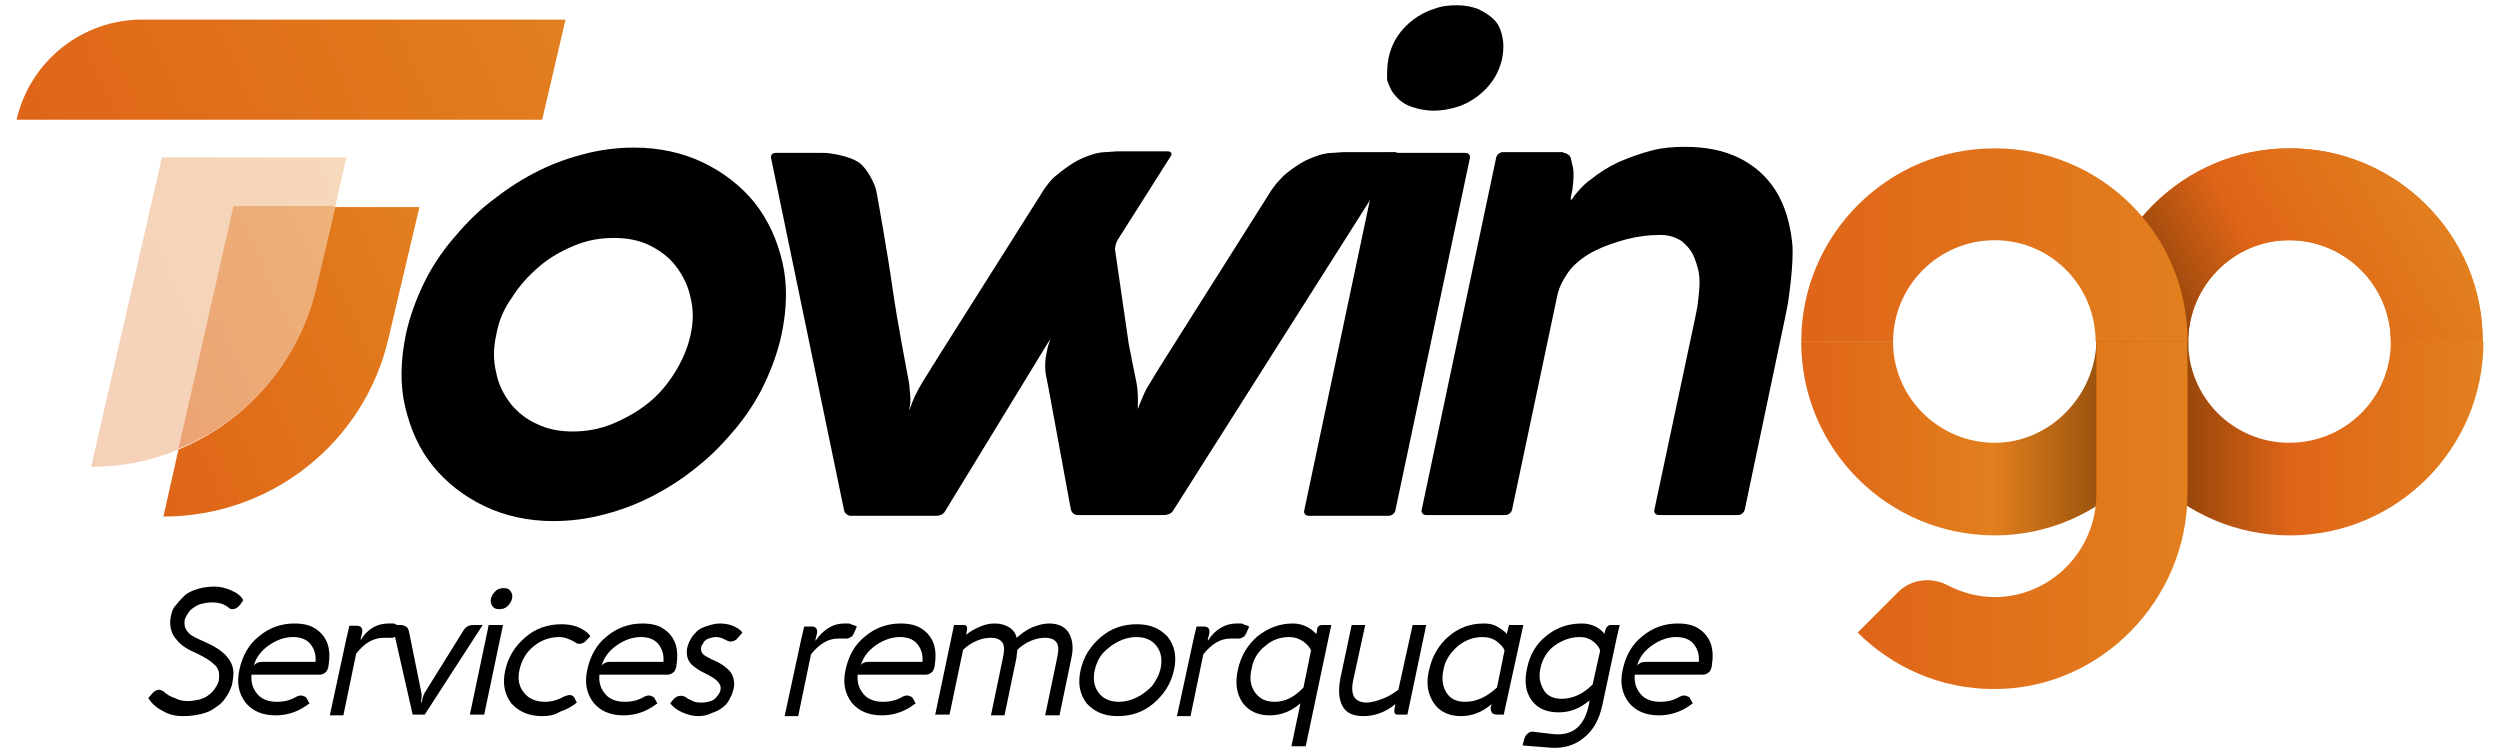
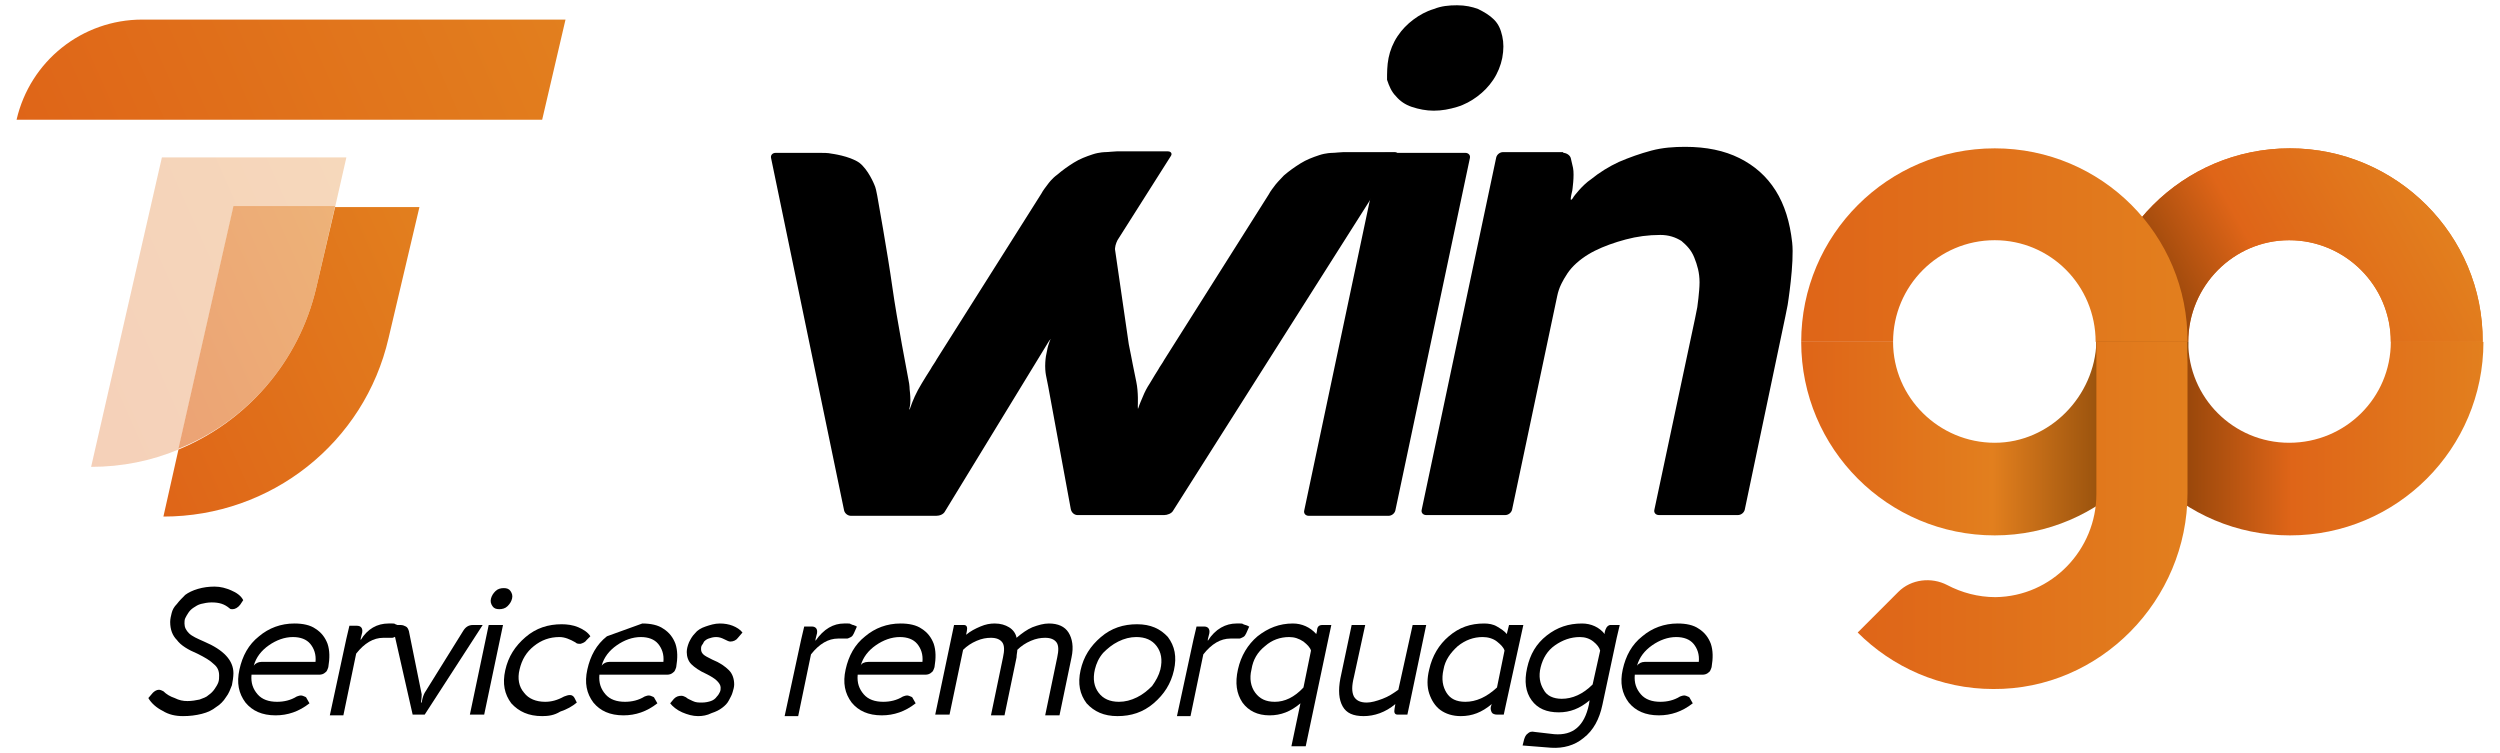
<svg xmlns="http://www.w3.org/2000/svg" version="1.1" id="Calque_1" x="0px" y="0px" viewBox="0 0 332 100" style="enable-background:new 0 0 332 100;" xml:space="preserve">
  <style type="text/css">
	.st0{fill:url(#SVGID_1_);}
	.st1{fill:url(#SVGID_2_);}
	.st2{fill:url(#SVGID_3_);}
	.st3{fill:url(#SVGID_4_);}
	.st4{fill:url(#SVGID_5_);}
	.st5{fill:url(#SVGID_6_);}
	.st6{opacity:0.3;fill:url(#SVGID_7_);}
	.st7{fill:url(#SVGID_8_);}
	.st8{opacity:0.6;fill:url(#SVGID_9_);}
	.st9{fill:url(#SVGID_10_);}
</style>
  <g>
    <g>
      <g>
        <g>
-           <path d="M53.9,44.4c0.5-2.3,1.3-4.5,2.3-6.6c1-2.1,2.3-4.1,3.8-5.9c1.5-1.8,3.1-3.5,5-5s3.8-2.8,5.9-3.9      c2.1-1.1,4.2-1.9,6.5-2.5c2.2-0.6,4.5-0.9,6.8-0.9c3.4,0,6.5,0.7,9.2,2c2.7,1.3,5,3.1,6.8,5.3c1.8,2.3,3,4.9,3.7,7.9      c0.7,3,0.6,6.2-0.1,9.6c-0.5,2.3-1.3,4.5-2.3,6.6c-1,2.1-2.3,4.1-3.8,5.9c-1.5,1.8-3.1,3.5-5,5c-1.8,1.5-3.8,2.8-5.9,3.9      c-2.1,1.1-4.2,1.9-6.5,2.5c-2.2,0.6-4.5,0.9-6.8,0.9c-3.4,0-6.5-0.7-9.2-2c-2.7-1.3-5-3.1-6.8-5.3s-3-4.9-3.7-7.9      C53.1,51.1,53.2,47.8,53.9,44.4z M65.9,44.5c-0.4,1.7-0.4,3.4,0,5c0.3,1.6,1,2.9,1.9,4.1c0.9,1.1,2.1,2.1,3.5,2.7      c1.4,0.7,3,1,4.8,1c1.7,0,3.5-0.3,5.2-1s3.3-1.6,4.7-2.7c1.4-1.1,2.6-2.5,3.6-4.1c1-1.6,1.7-3.2,2.1-5c0.4-1.8,0.4-3.4,0-5      c-0.3-1.5-1-2.9-1.9-4.1c-0.9-1.2-2.1-2.1-3.5-2.8c-1.4-0.7-3-1-4.8-1s-3.5,0.3-5.2,1c-1.7,0.7-3.3,1.6-4.7,2.8      c-1.4,1.2-2.6,2.5-3.6,4.1C66.9,41,66.2,42.7,65.9,44.5z" />
-         </g>
+           </g>
        <g>
          <path d="M102.4,21c-0.1-0.4,0.2-0.7,0.6-0.7h5.9c0.4,0,1.1,0,1.5,0.1c0,0,2.4,0.3,3.7,1.2c1.2,0.9,2,2.9,2,2.9      c0.2,0.4,0.3,1,0.4,1.5c0,0,1.4,7.8,2,12.1c0.6,4.3,2.1,12.1,2.1,12.1c0.1,0.4,0.2,1.1,0.2,1.5c0,0,0.1,0.8,0.1,1.4      c0,0.7-0.1,1-0.1,1c-0.1,0.4,0,0.4,0.1,0c0,0,0.4-1.2,1-2.3c0.6-1.1,1.7-2.8,1.7-2.8c0.2-0.4,0.6-0.9,0.8-1.3l13.9-22      c0.2-0.4,0.6-0.9,0.9-1.3c0,0,0.5-0.7,1.2-1.2c0.7-0.6,1.4-1.1,2.2-1.6c0.8-0.5,1.6-0.8,2.5-1.1c0.9-0.3,1.7-0.3,1.7-0.3      c0.4,0,1.1-0.1,1.5-0.1h6.8c0.4,0,0.6,0.3,0.4,0.6l-7.1,11.2c-0.2,0.4-0.4,1-0.3,1.4l1.8,12.4c0.1,0.4,0.2,1.1,0.3,1.5      c0,0,0.4,2.1,0.7,3.5c0.3,1.4,0.2,3.2,0.2,3.2c0,0.4,0,0.5,0.1,0.2c0,0,0,0,0.1-0.3c0.1-0.3,0.3-0.7,0.5-1.2      c0.2-0.5,0.5-1.1,0.9-1.7c0.4-0.7,1.1-1.8,1.1-1.8c0.2-0.4,0.6-0.9,0.8-1.3l13.9-22c0.2-0.4,0.6-0.9,0.9-1.3      c0,0,0.5-0.6,1.1-1.2c0.7-0.6,1.4-1.1,2.2-1.6c0.8-0.5,1.6-0.8,2.5-1.1c0.9-0.3,1.7-0.3,1.7-0.3c0.4,0,1.1-0.1,1.5-0.1h6.8      c0.4,0,0.6,0.3,0.4,0.6l-29.8,47c-0.2,0.4-0.8,0.6-1.2,0.6h-11.5c-0.4,0-0.8-0.3-0.9-0.8l-3-16.3c-0.1-0.4-0.2-1.1-0.3-1.5      c0,0-0.1-0.5-0.1-1.2c0-0.7,0.1-1.3,0.1-1.3c0.1-0.4,0.2-1.1,0.3-1.4c0,0,0,0,0.1-0.3c0.1-0.3,0.1-0.3,0.1-0.3      c0.2-0.4,0.2-0.4-0.1,0l-13.8,22.6c-0.2,0.4-0.7,0.6-1.2,0.6H113c-0.4,0-0.8-0.3-0.9-0.7L102.4,21z" />
        </g>
        <g>
          <path d="M194.6,20.3c0.4,0,0.7,0.3,0.6,0.7l-9.9,46.8c-0.1,0.4-0.5,0.7-0.9,0.7h-10.6c-0.4,0-0.7-0.3-0.6-0.7l9.9-46.8      c0.1-0.4,0.5-0.7,0.9-0.7H194.6z M184.4,7.7c0.2-1,0.6-2,1.2-2.9c0.6-0.9,1.3-1.6,2.1-2.2c0.8-0.6,1.7-1.1,2.7-1.4      c1-0.4,2-0.5,3.1-0.5s2,0.2,2.8,0.5c0.8,0.4,1.5,0.8,2.1,1.4c0.6,0.6,0.9,1.3,1.1,2.2c0.2,0.9,0.2,1.8,0,2.9      c-0.2,1-0.6,2-1.2,2.9c-0.6,0.9-1.3,1.6-2.1,2.2c-0.8,0.6-1.7,1.1-2.7,1.4c-1,0.3-2,0.5-3.1,0.5c-1,0-2-0.2-2.9-0.5      c-0.9-0.3-1.6-0.8-2.1-1.4c-0.6-0.6-0.9-1.3-1.2-2.2C184.2,9.7,184.2,8.7,184.4,7.7z" />
        </g>
        <g>
          <path d="M207.6,20.3c0.4,0,0.9,0.3,1,0.7c0,0,0.1,0.4,0.3,1.3c0.2,1-0.1,3-0.1,3c-0.1,0.4-0.2,0.9-0.2,1c0,0,0,0,0,0.1      c0,0.1,0,0.1,0,0.1c0,0.1,0.2,0,0.4-0.4c0,0,1.1-1.5,2.3-2.3c1.1-0.9,2.4-1.7,3.7-2.3c1.4-0.6,2.8-1.1,4.3-1.5s3-0.5,4.5-0.5      c2.8,0,5.2,0.5,7.2,1.5c2,1,3.6,2.4,4.8,4.3c1.2,1.9,1.9,4.2,2.2,6.9c0.3,2.7-0.6,8.3-0.6,8.3c-0.1,0.4-0.2,1.1-0.3,1.5      l-5.4,25.7c-0.1,0.4-0.5,0.7-0.9,0.7h-10.5c-0.4,0-0.7-0.3-0.6-0.7l5.4-25.4c0.1-0.4,0.2-1.1,0.3-1.5c0,0,0.3-2.1,0.3-3.3      c0-1.3-0.3-2.3-0.7-3.3s-1-1.6-1.7-2.2c-0.8-0.5-1.7-0.8-2.8-0.8c-1.6,0-3.1,0.2-4.6,0.6c-1.5,0.4-2.9,0.9-4.1,1.5      c-1.2,0.6-2.3,1.4-3.1,2.3c-0.8,0.9-1.4,2.2-1.4,2.2c-0.2,0.4-0.4,1-0.5,1.5l-6,28.4c-0.1,0.4-0.5,0.7-0.9,0.7h-10.5      c-0.4,0-0.7-0.3-0.6-0.7l9.9-46.8c0.1-0.4,0.5-0.7,0.9-0.7H207.6z" />
        </g>
      </g>
    </g>
    <g>
      <g>
        <linearGradient id="SVGID_1_" gradientUnits="userSpaceOnUse" x1="329.757" y1="58.223" x2="278.39" y2="58.223">
          <stop offset="0" style="stop-color:#E27F1E" />
          <stop offset="0.494" style="stop-color:#DF6518" />
          <stop offset="1" style="stop-color:#5D2E00" />
        </linearGradient>
        <path class="st0" d="M317.5,45.4c0,7.4-6,13.4-13.5,13.4c-7.4,0-13.4-6-13.4-13.4h-12.2c0,14.2,11.5,25.7,25.7,25.7     c14.2,0,25.7-11.5,25.7-25.7H317.5z" />
      </g>
      <g>
        <linearGradient id="SVGID_2_" gradientUnits="userSpaceOnUse" x1="278.39" y1="32.529" x2="329.758" y2="32.529">
          <stop offset="0" style="stop-color:#DF6518" />
          <stop offset="1" style="stop-color:#E27F1E" />
        </linearGradient>
        <path class="st1" d="M304.1,19.7c-14.2,0-25.7,11.5-25.7,25.7c0,0,0,0,0,0h12.2c0,0,0,0,0,0c0-7.4,6-13.5,13.4-13.5     c7.4,0,13.5,6,13.5,13.5h12.2C329.8,31.2,318.2,19.7,304.1,19.7z" />
      </g>
      <g>
        <linearGradient id="SVGID_3_" gradientUnits="userSpaceOnUse" x1="323.279" y1="27.105" x2="281.288" y2="50.573">
          <stop offset="0" style="stop-color:#E27F1E" />
          <stop offset="0.494" style="stop-color:#DF6518" />
          <stop offset="1" style="stop-color:#5D2E00" />
        </linearGradient>
        <path class="st2" d="M304.1,19.7c-14.2,0-25.7,11.5-25.7,25.7c0,0,0,0,0,0h12.2c0,0,0,0,0,0c0-7.4,6-13.5,13.4-13.5     c7.4,0,13.5,6,13.5,13.5h12.2C329.8,31.2,318.2,19.7,304.1,19.7z" />
      </g>
      <g>
        <linearGradient id="SVGID_4_" gradientUnits="userSpaceOnUse" x1="239.253" y1="58.223" x2="290.626" y2="58.223">
          <stop offset="0" style="stop-color:#DF6518" />
          <stop offset="0.494" style="stop-color:#E27F1E" />
          <stop offset="1" style="stop-color:#5D2E00" />
        </linearGradient>
        <path class="st3" d="M264.9,58.8c-7.4,0-13.5-6-13.5-13.4h-12.2c0,14.2,11.5,25.7,25.7,25.7c14.1,0,25.6-11.6,25.7-25.7h-12.2     C278.2,52.6,272.2,58.8,264.9,58.8z" />
        <linearGradient id="SVGID_5_" gradientUnits="userSpaceOnUse" x1="239.253" y1="32.529" x2="290.626" y2="32.529">
          <stop offset="0" style="stop-color:#DF6518" />
          <stop offset="1" style="stop-color:#E27F1E" />
        </linearGradient>
        <path class="st4" d="M264.9,19.7c-14.2,0-25.7,11.5-25.7,25.7h12.2c0-7.4,6-13.5,13.5-13.5c7.4,0,13.4,6,13.4,13.5h12.2     C290.6,31.2,279.1,19.7,264.9,19.7z" />
        <linearGradient id="SVGID_6_" gradientUnits="userSpaceOnUse" x1="246.787" y1="68.433" x2="290.626" y2="68.433">
          <stop offset="0" style="stop-color:#DF6518" />
          <stop offset="1" style="stop-color:#E27F1E" />
        </linearGradient>
        <path class="st5" d="M278.4,45.4v20.2c0,7.4-5.9,13.6-13.4,13.7c-2.3,0-4.5-0.6-6.4-1.6c-2.1-1.1-4.8-0.8-6.5,0.9l-5.4,5.4     c4.6,4.6,11,7.5,18,7.5c14.2,0.1,25.8-11.8,25.8-26V45.4H278.4z" />
      </g>
    </g>
    <g>
      <g>
        <path d="M24.3,95.1c-1,0-1.9-0.2-2.7-0.7c-0.8-0.4-1.5-1-1.9-1.7l0.6-0.7c0.2-0.2,0.5-0.4,0.8-0.4c0.2,0,0.4,0.1,0.6,0.2     c0.4,0.4,0.9,0.7,1.5,0.9c0.6,0.3,1.1,0.4,1.7,0.4c0.6,0,1.1-0.1,1.6-0.2c0.5-0.2,0.9-0.3,1.2-0.6c0.3-0.2,0.6-0.5,0.8-0.8     c0.2-0.3,0.4-0.6,0.5-0.9c0.1-0.3,0.1-0.6,0.1-0.9c0-0.6-0.2-1.1-0.7-1.5c-0.5-0.5-1.2-0.9-2.2-1.4c-1.2-0.5-2.2-1.1-2.7-1.8     c-0.6-0.6-0.9-1.4-0.9-2.4c0-0.4,0.1-0.8,0.2-1.2c0.1-0.4,0.3-0.8,0.7-1.2c0.3-0.4,0.7-0.8,1.1-1.2c0.4-0.3,1-0.6,1.7-0.8     c0.7-0.2,1.4-0.3,2.2-0.3c0.8,0,1.5,0.2,2.2,0.5c0.7,0.3,1.3,0.7,1.6,1.3l-0.4,0.6c-0.3,0.4-0.7,0.6-1,0.6c-0.2,0-0.3,0-0.4-0.1     c-0.7-0.6-1.4-0.8-2.4-0.8c-0.5,0-1,0.1-1.4,0.2c-0.4,0.1-0.7,0.3-1,0.5c-0.3,0.2-0.5,0.4-0.7,0.7c-0.2,0.3-0.3,0.5-0.4,0.7     c-0.1,0.2-0.1,0.5-0.1,0.7c0,0.5,0.2,0.9,0.6,1.3c0.4,0.4,1.1,0.7,2,1.1c2.6,1.1,3.9,2.5,3.9,4.2c0,0.5-0.1,1.1-0.2,1.6     c-0.2,0.5-0.4,1.1-0.8,1.6c-0.3,0.5-0.8,1-1.3,1.3c-0.5,0.4-1.1,0.7-1.9,0.9C26,95,25.2,95.1,24.3,95.1z" />
        <path d="M39.1,82.8c1.1,0,2.1,0.2,2.8,0.7c0.8,0.5,1.3,1.2,1.6,2c0.3,0.9,0.3,1.9,0.1,3.1c-0.1,0.3-0.2,0.6-0.4,0.7     c-0.2,0.2-0.5,0.3-0.8,0.3h-9c-0.1,1.1,0.2,1.9,0.8,2.6c0.6,0.7,1.5,1,2.6,1c0.9,0,1.8-0.2,2.6-0.7c0.3-0.1,0.5-0.2,0.8-0.1     c0.3,0.1,0.5,0.2,0.5,0.3l0.4,0.7c-1.4,1.1-2.9,1.6-4.5,1.6c-1.8,0-3.1-0.6-4-1.7c-0.9-1.2-1.2-2.6-0.8-4.4     c0.4-1.8,1.2-3.3,2.6-4.4C35.7,83.4,37.3,82.8,39.1,82.8z M34.7,87.9h7.2c0.1-1-0.2-1.8-0.7-2.4s-1.3-0.9-2.3-0.9     c-1.1,0-2.2,0.4-3.2,1.1c-1,0.7-1.7,1.6-2,2.7h0C33.9,88.1,34.3,87.9,34.7,87.9z" />
        <path d="M51.6,82.8c0.2,0,0.4,0,0.5,0c0.2,0,0.3,0,0.4,0.1c0.1,0,0.2,0.1,0.3,0.1c0.1,0,0.2,0.1,0.3,0.1c0.1,0.1,0.2,0.1,0.2,0.1     L53,84c-0.1,0.2-0.2,0.4-0.4,0.5c-0.2,0.1-0.4,0.2-0.5,0.2c-0.1,0-0.2,0-0.5,0c-0.2,0-0.4,0-0.7,0c-1.3,0-2.5,0.7-3.6,2.1     l-1.7,8.2h-1.8l2.2-10.2l0.4-1.7h1c0.5,0,0.8,0.3,0.7,0.9l-0.2,0.8l0,0.2C48.8,83.5,50.1,82.8,51.6,82.8z" />
        <path d="M62.8,83h1.3l-7.7,11.9h-1.6L52.1,83h1.1c0.3,0,0.5,0.1,0.7,0.2c0.2,0.1,0.3,0.3,0.4,0.6l1.7,8.4c0,0.1,0,0.5-0.1,1.1H56     c0.1-0.7,0.3-1.1,0.4-1.3l5.1-8.2C61.8,83.3,62.2,83,62.8,83z" />
        <path d="M66.8,83l-2.5,11.9h-1.9L64.9,83H66.8z M65.2,79.5c0.1-0.4,0.3-0.7,0.6-1c0.3-0.3,0.7-0.4,1.1-0.4c0.4,0,0.7,0.1,0.9,0.4     c0.2,0.3,0.3,0.6,0.2,1c-0.1,0.4-0.3,0.7-0.6,1c-0.3,0.3-0.7,0.4-1.1,0.4c-0.4,0-0.7-0.1-0.9-0.4C65.2,80.2,65.1,79.9,65.2,79.5z     " />
        <path d="M72,95.1c-1.8,0-3.1-0.6-4.1-1.7c-0.9-1.2-1.2-2.6-0.8-4.4c0.4-1.8,1.3-3.2,2.7-4.4c1.4-1.2,3-1.7,4.8-1.7     c0.7,0,1.5,0.1,2.2,0.4c0.7,0.3,1.3,0.7,1.6,1.2L77.9,85c-0.2,0.3-0.5,0.4-0.8,0.5c-0.3,0-0.5,0-0.7-0.2     c-0.7-0.4-1.4-0.7-2.1-0.7c-1.3,0-2.4,0.4-3.4,1.2c-1,0.8-1.6,1.8-1.9,3.1c-0.3,1.2-0.1,2.3,0.6,3.1c0.6,0.8,1.6,1.2,2.8,1.2     c0.8,0,1.6-0.2,2.5-0.7c0.3-0.1,0.5-0.2,0.8-0.2c0.3,0,0.5,0.2,0.6,0.4l0.3,0.6c-0.6,0.5-1.3,0.9-2.2,1.2     C73.6,95,72.8,95.1,72,95.1z" />
-         <path d="M85.3,82.8c1.1,0,2.1,0.2,2.8,0.7c0.8,0.5,1.3,1.2,1.6,2c0.3,0.9,0.3,1.9,0.1,3.1c-0.1,0.3-0.2,0.6-0.4,0.7     c-0.2,0.2-0.5,0.3-0.8,0.3h-9c-0.1,1.1,0.2,1.9,0.8,2.6c0.6,0.7,1.5,1,2.6,1c0.9,0,1.8-0.2,2.6-0.7c0.3-0.1,0.5-0.2,0.8-0.1     c0.3,0.1,0.5,0.2,0.5,0.3l0.4,0.7c-1.4,1.1-2.9,1.6-4.5,1.6c-1.8,0-3.1-0.6-4-1.7c-0.9-1.2-1.2-2.6-0.8-4.4     c0.4-1.8,1.2-3.3,2.6-4.4C81.9,83.4,83.5,82.8,85.3,82.8z M80.9,87.9h7.2c0.1-1-0.2-1.8-0.7-2.4c-0.5-0.6-1.3-0.9-2.3-0.9     c-1.1,0-2.2,0.4-3.2,1.1c-1,0.7-1.7,1.6-2,2.7h0C80.1,88.1,80.5,87.9,80.9,87.9z" />
+         <path d="M85.3,82.8c1.1,0,2.1,0.2,2.8,0.7c0.8,0.5,1.3,1.2,1.6,2c0.3,0.9,0.3,1.9,0.1,3.1c-0.1,0.3-0.2,0.6-0.4,0.7     c-0.2,0.2-0.5,0.3-0.8,0.3h-9c-0.1,1.1,0.2,1.9,0.8,2.6c0.6,0.7,1.5,1,2.6,1c0.9,0,1.8-0.2,2.6-0.7c0.3-0.1,0.5-0.2,0.8-0.1     c0.3,0.1,0.5,0.2,0.5,0.3l0.4,0.7c-1.4,1.1-2.9,1.6-4.5,1.6c-1.8,0-3.1-0.6-4-1.7c-0.9-1.2-1.2-2.6-0.8-4.4     c0.4-1.8,1.2-3.3,2.6-4.4z M80.9,87.9h7.2c0.1-1-0.2-1.8-0.7-2.4c-0.5-0.6-1.3-0.9-2.3-0.9     c-1.1,0-2.2,0.4-3.2,1.1c-1,0.7-1.7,1.6-2,2.7h0C80.1,88.1,80.5,87.9,80.9,87.9z" />
        <path d="M92.7,95.1c-0.7,0-1.4-0.2-2.1-0.5c-0.7-0.3-1.3-0.8-1.6-1.2l0.5-0.6c0.3-0.3,0.6-0.4,1-0.4c0.2,0,0.4,0.1,0.6,0.2     c0.2,0.2,0.5,0.3,0.9,0.5c0.4,0.2,0.8,0.2,1.2,0.2c0.5,0,0.9-0.1,1.2-0.2c0.3-0.1,0.6-0.3,0.8-0.6c0.2-0.2,0.3-0.4,0.4-0.6     c0.1-0.2,0.1-0.4,0.1-0.6c0-0.3-0.2-0.6-0.5-0.9c-0.3-0.3-0.8-0.6-1.4-0.9c-0.9-0.4-1.6-0.9-2-1.3c-0.4-0.4-0.6-1-0.6-1.6     c0-0.4,0.1-0.8,0.3-1.3c0.2-0.4,0.4-0.8,0.8-1.2c0.3-0.4,0.8-0.7,1.4-0.9c0.6-0.2,1.2-0.4,1.9-0.4c0.6,0,1.2,0.1,1.7,0.3     c0.5,0.2,1,0.5,1.3,0.9L98,84.7c-0.2,0.3-0.6,0.5-1,0.5c-0.2,0-0.4-0.1-0.8-0.3c-0.4-0.2-0.7-0.3-1.1-0.3c-0.4,0-0.7,0.1-1,0.2     c-0.3,0.1-0.5,0.3-0.6,0.4c-0.1,0.2-0.2,0.4-0.3,0.5c-0.1,0.2-0.1,0.3-0.1,0.5c0,0.3,0.1,0.5,0.3,0.7c0.2,0.2,0.6,0.4,1.2,0.7     c1,0.4,1.7,0.9,2.2,1.4s0.7,1.2,0.7,1.9c0,0.3-0.1,0.7-0.2,1c-0.1,0.4-0.3,0.7-0.5,1.1c-0.2,0.4-0.5,0.7-0.9,1     c-0.4,0.3-0.8,0.5-1.4,0.7C93.9,95,93.3,95.1,92.7,95.1z" />
        <path d="M112.1,82.8c0.2,0,0.4,0,0.5,0c0.2,0,0.3,0,0.4,0.1c0.1,0,0.2,0.1,0.3,0.1c0.1,0,0.2,0.1,0.3,0.1     c0.1,0.1,0.2,0.1,0.2,0.1l-0.4,0.9c-0.1,0.2-0.2,0.4-0.4,0.5c-0.2,0.1-0.4,0.2-0.5,0.2c-0.1,0-0.2,0-0.5,0s-0.4,0-0.7,0     c-1.3,0-2.5,0.7-3.6,2.1l-1.7,8.2h-1.8l2.2-10.2l0.4-1.7h1c0.5,0,0.8,0.3,0.7,0.9l-0.2,0.8l0,0.2     C109.4,83.5,110.7,82.8,112.1,82.8z" />
        <path d="M119.6,82.8c1.1,0,2.1,0.2,2.8,0.7c0.8,0.5,1.3,1.2,1.6,2c0.3,0.9,0.3,1.9,0.1,3.1c-0.1,0.3-0.2,0.6-0.4,0.7     c-0.2,0.2-0.5,0.3-0.8,0.3h-9c-0.1,1.1,0.2,1.9,0.8,2.6c0.6,0.7,1.5,1,2.6,1c0.9,0,1.8-0.2,2.6-0.7c0.3-0.1,0.5-0.2,0.8-0.1     s0.5,0.2,0.5,0.3l0.4,0.7c-1.4,1.1-2.9,1.6-4.5,1.6c-1.8,0-3.1-0.6-4-1.7c-0.9-1.2-1.2-2.6-0.8-4.4c0.4-1.8,1.2-3.3,2.6-4.4     C116.2,83.4,117.8,82.8,119.6,82.8z M115.3,87.9h7.2c0.1-1-0.2-1.8-0.7-2.4s-1.3-0.9-2.3-0.9c-1.1,0-2.2,0.4-3.2,1.1     c-1,0.7-1.7,1.6-2,2.7h0C114.4,88.1,114.8,87.9,115.3,87.9z" />
        <path d="M139.3,82.8c1.2,0,2.1,0.4,2.6,1.2c0.5,0.8,0.7,1.9,0.4,3.3l-1.6,7.7h-1.9l1.6-7.7c0.2-0.9,0.2-1.6-0.1-2     c-0.3-0.4-0.8-0.6-1.5-0.6c-0.6,0-1.2,0.1-1.9,0.4c-0.7,0.3-1.3,0.7-1.8,1.2c0,0.3-0.1,0.6-0.1,1l-1.6,7.7h-1.8l1.6-7.7     c0.2-0.9,0.2-1.6-0.1-2c-0.3-0.4-0.8-0.6-1.5-0.6c-0.6,0-1.2,0.1-1.9,0.4c-0.7,0.3-1.3,0.7-1.8,1.2v0l-1.8,8.6h-1.9l2.5-11.9h1.3     c0.4,0,0.5,0.3,0.4,0.8l-0.1,0.5c0.6-0.5,1.2-0.8,1.9-1.1c0.7-0.3,1.3-0.4,1.9-0.4c0.8,0,1.4,0.2,1.9,0.5c0.5,0.3,0.9,0.8,1,1.4     c0.7-0.6,1.4-1.1,2.1-1.4C137.9,83,138.6,82.8,139.3,82.8z" />
        <path d="M144.3,93.4c-0.9-1.2-1.2-2.6-0.8-4.4c0.4-1.8,1.3-3.2,2.7-4.4c1.4-1.2,3-1.7,4.8-1.7c1.8,0,3.1,0.6,4.1,1.7     c0.9,1.2,1.2,2.6,0.8,4.4c-0.4,1.8-1.3,3.2-2.7,4.4c-1.4,1.2-3,1.7-4.8,1.7C146.6,95.1,145.3,94.5,144.3,93.4z M145.4,88.9     c-0.3,1.3-0.1,2.3,0.5,3.1c0.6,0.8,1.5,1.2,2.7,1.2c0.8,0,1.6-0.2,2.4-0.6c0.8-0.4,1.4-0.9,2-1.5c0.5-0.7,0.9-1.4,1.1-2.2     c0.3-1.3,0.1-2.3-0.5-3.1c-0.6-0.8-1.5-1.2-2.7-1.2c-0.8,0-1.6,0.2-2.4,0.6c-0.8,0.4-1.4,0.9-2,1.5     C145.9,87.4,145.6,88.1,145.4,88.9z" />
        <path d="M164.2,82.8c0.2,0,0.4,0,0.5,0c0.2,0,0.3,0,0.4,0.1c0.1,0,0.2,0.1,0.3,0.1c0.1,0,0.2,0.1,0.3,0.1     c0.1,0.1,0.2,0.1,0.2,0.1l-0.4,0.9c-0.1,0.2-0.2,0.4-0.4,0.5c-0.2,0.1-0.4,0.2-0.5,0.2c-0.1,0-0.2,0-0.5,0c-0.2,0-0.4,0-0.7,0     c-1.3,0-2.5,0.7-3.6,2.1l-1.7,8.2h-1.8l2.2-10.2l0.4-1.7h1c0.5,0,0.8,0.3,0.7,0.9l-0.2,0.8l0,0.2     C161.4,83.5,162.8,82.8,164.2,82.8z" />
        <path d="M175.6,83h1.2l-0.3,1.4l-3.1,14.7h-1.9l1.2-5.7c-1.3,1.1-2.6,1.6-4.1,1.6c-1.6,0-2.8-0.6-3.6-1.7c-0.8-1.2-1-2.6-0.6-4.4     c0.4-1.8,1.3-3.3,2.6-4.4c1.4-1.1,2.9-1.7,4.7-1.7c1.2,0,2.3,0.5,3.1,1.4l0.1-0.4C174.9,83.3,175.1,83,175.6,83z M169.3,93.2     c1.3,0,2.6-0.6,3.8-1.9l1-4.9c-0.1-0.4-0.5-0.8-1-1.2c-0.6-0.4-1.2-0.6-1.9-0.6c-1.2,0-2.3,0.4-3.2,1.2c-1,0.8-1.6,1.8-1.8,3.1     c-0.3,1.2-0.1,2.3,0.5,3.1C167.3,92.8,168.1,93.2,169.3,93.2z" />
        <path d="M187.6,83h1.8l-2.2,10.5l-0.3,1.4h-1.3c-0.4,0-0.5-0.3-0.4-0.8l0.1-0.6c-1.3,1.1-2.8,1.6-4.2,1.6c-1.4,0-2.3-0.4-2.8-1.3     c-0.5-0.9-0.6-2.1-0.3-3.7l1.5-7.1h1.8l-1.5,6.9c-0.3,1.2-0.3,2,0,2.6c0.3,0.5,0.8,0.8,1.7,0.8c0.6,0,1.3-0.2,2.1-0.5     c0.8-0.3,1.4-0.7,2.1-1.2L187.6,83z" />
        <path d="M200.4,83h1.9L200,93.5l-0.3,1.4h-0.9c-0.3,0-0.6-0.1-0.7-0.3c-0.1-0.2-0.2-0.5-0.1-0.8l0.1-0.3     c-1.3,1.1-2.6,1.6-4.1,1.6c-1.1,0-2-0.3-2.7-0.8c-0.7-0.5-1.2-1.3-1.5-2.2s-0.3-2,0-3.2c0.4-1.8,1.3-3.3,2.6-4.4     c1.4-1.2,2.9-1.7,4.7-1.7c0.6,0,1.2,0.1,1.7,0.4c0.5,0.3,1,0.6,1.3,1L200.4,83z M191.7,88.9c-0.3,1.3-0.1,2.3,0.4,3.1     c0.5,0.8,1.3,1.2,2.5,1.2c1.4,0,2.8-0.6,4.2-1.9l1-4.9c-0.1-0.4-0.5-0.8-1-1.2c-0.5-0.4-1.2-0.6-1.9-0.6c-1.2,0-2.3,0.4-3.3,1.2     C192.6,86.7,191.9,87.7,191.7,88.9z" />
        <path d="M213.8,83h1.3l-0.4,1.7l-1.9,8.9c-0.4,1.9-1.2,3.4-2.5,4.4c-1.2,1-2.7,1.4-4.3,1.3l-3.8-0.3l0.2-0.8     c0.1-0.3,0.2-0.6,0.5-0.8c0.2-0.2,0.5-0.3,0.9-0.2l2.6,0.3c2.5,0.2,4-1.1,4.6-3.9l0.1-0.6c-1.3,1.1-2.6,1.6-4.1,1.6     c-1.6,0-2.8-0.5-3.6-1.6c-0.8-1.1-1-2.5-0.6-4.3s1.2-3.2,2.6-4.3s2.9-1.6,4.7-1.6c1.2,0,2.3,0.5,3,1.4l0-0.2     C213.2,83.5,213.4,83.1,213.8,83z M207.4,92.8c1.4,0,2.8-0.6,4.1-1.9l1-4.5c-0.1-0.4-0.4-0.8-0.9-1.2c-0.5-0.4-1.1-0.6-1.8-0.6     c-1.2,0-2.3,0.4-3.3,1.1c-1,0.7-1.6,1.7-1.9,2.9c-0.3,1.2-0.1,2.2,0.4,3C205.4,92.4,206.3,92.8,207.4,92.8z" />
        <path d="M222.8,82.8c1.1,0,2.1,0.2,2.8,0.7c0.8,0.5,1.3,1.2,1.6,2c0.3,0.9,0.3,1.9,0.1,3.1c-0.1,0.3-0.2,0.6-0.4,0.7     c-0.2,0.2-0.5,0.3-0.8,0.3h-9c-0.1,1.1,0.2,1.9,0.8,2.6c0.6,0.7,1.5,1,2.6,1c0.9,0,1.8-0.2,2.6-0.7c0.3-0.1,0.5-0.2,0.8-0.1     s0.5,0.2,0.5,0.3l0.4,0.7c-1.4,1.1-2.9,1.6-4.5,1.6c-1.8,0-3.1-0.6-4-1.7c-0.9-1.2-1.2-2.6-0.8-4.4c0.4-1.8,1.2-3.3,2.6-4.4     C219.4,83.4,221,82.8,222.8,82.8z M218.4,87.9h7.2c0.1-1-0.2-1.8-0.7-2.4c-0.5-0.6-1.3-0.9-2.3-0.9c-1.1,0-2.2,0.4-3.2,1.1     c-1,0.7-1.7,1.6-2,2.7h0C217.6,88.1,218,87.9,218.4,87.9z" />
      </g>
    </g>
    <g>
      <g>
        <linearGradient id="SVGID_7_" gradientUnits="userSpaceOnUse" x1="49.395" y1="28.308" x2="5.769" y2="47.741">
          <stop offset="0" style="stop-color:#E27F1E" />
          <stop offset="1" style="stop-color:#DF6518" />
        </linearGradient>
        <path class="st6" d="M44.5,27.5l1.5-6.6H21.5l-9.4,41.1c4.1,0,8-0.8,11.6-2.3L31,27.5H44.5z" />
        <linearGradient id="SVGID_8_" gradientUnits="userSpaceOnUse" x1="60.077" y1="37.435" x2="16.452" y2="56.868">
          <stop offset="0" style="stop-color:#E27F1E" />
          <stop offset="1" style="stop-color:#DF6518" />
        </linearGradient>
        <path class="st7" d="M44.5,27.5L42,38.2c-2.3,9.9-9.3,17.8-18.3,21.5l-2,8.9c14.3,0,26.7-9.8,29.9-23.7l4.1-17.4H44.5z" />
        <linearGradient id="SVGID_9_" gradientUnits="userSpaceOnUse" x1="47.673" y1="34.516" x2="18.297" y2="47.602">
          <stop offset="0" style="stop-color:#E27F1E" />
          <stop offset="1" style="stop-color:#DF6518" />
        </linearGradient>
        <path class="st8" d="M42,38.2l2.5-10.8H31l-7.3,32.2C32.7,56,39.7,48.1,42,38.2z" />
      </g>
      <linearGradient id="SVGID_10_" gradientUnits="userSpaceOnUse" x1="72.364" y1="-3.566" x2="6.568" y2="25.743">
        <stop offset="0" style="stop-color:#E27F1E" />
        <stop offset="1" style="stop-color:#DF6518" />
      </linearGradient>
      <path class="st9" d="M2.2,15.9H72l3.1-13.3H18.9C10.9,2.6,4,8.1,2.2,15.9L2.2,15.9z" />
    </g>
  </g>
</svg>